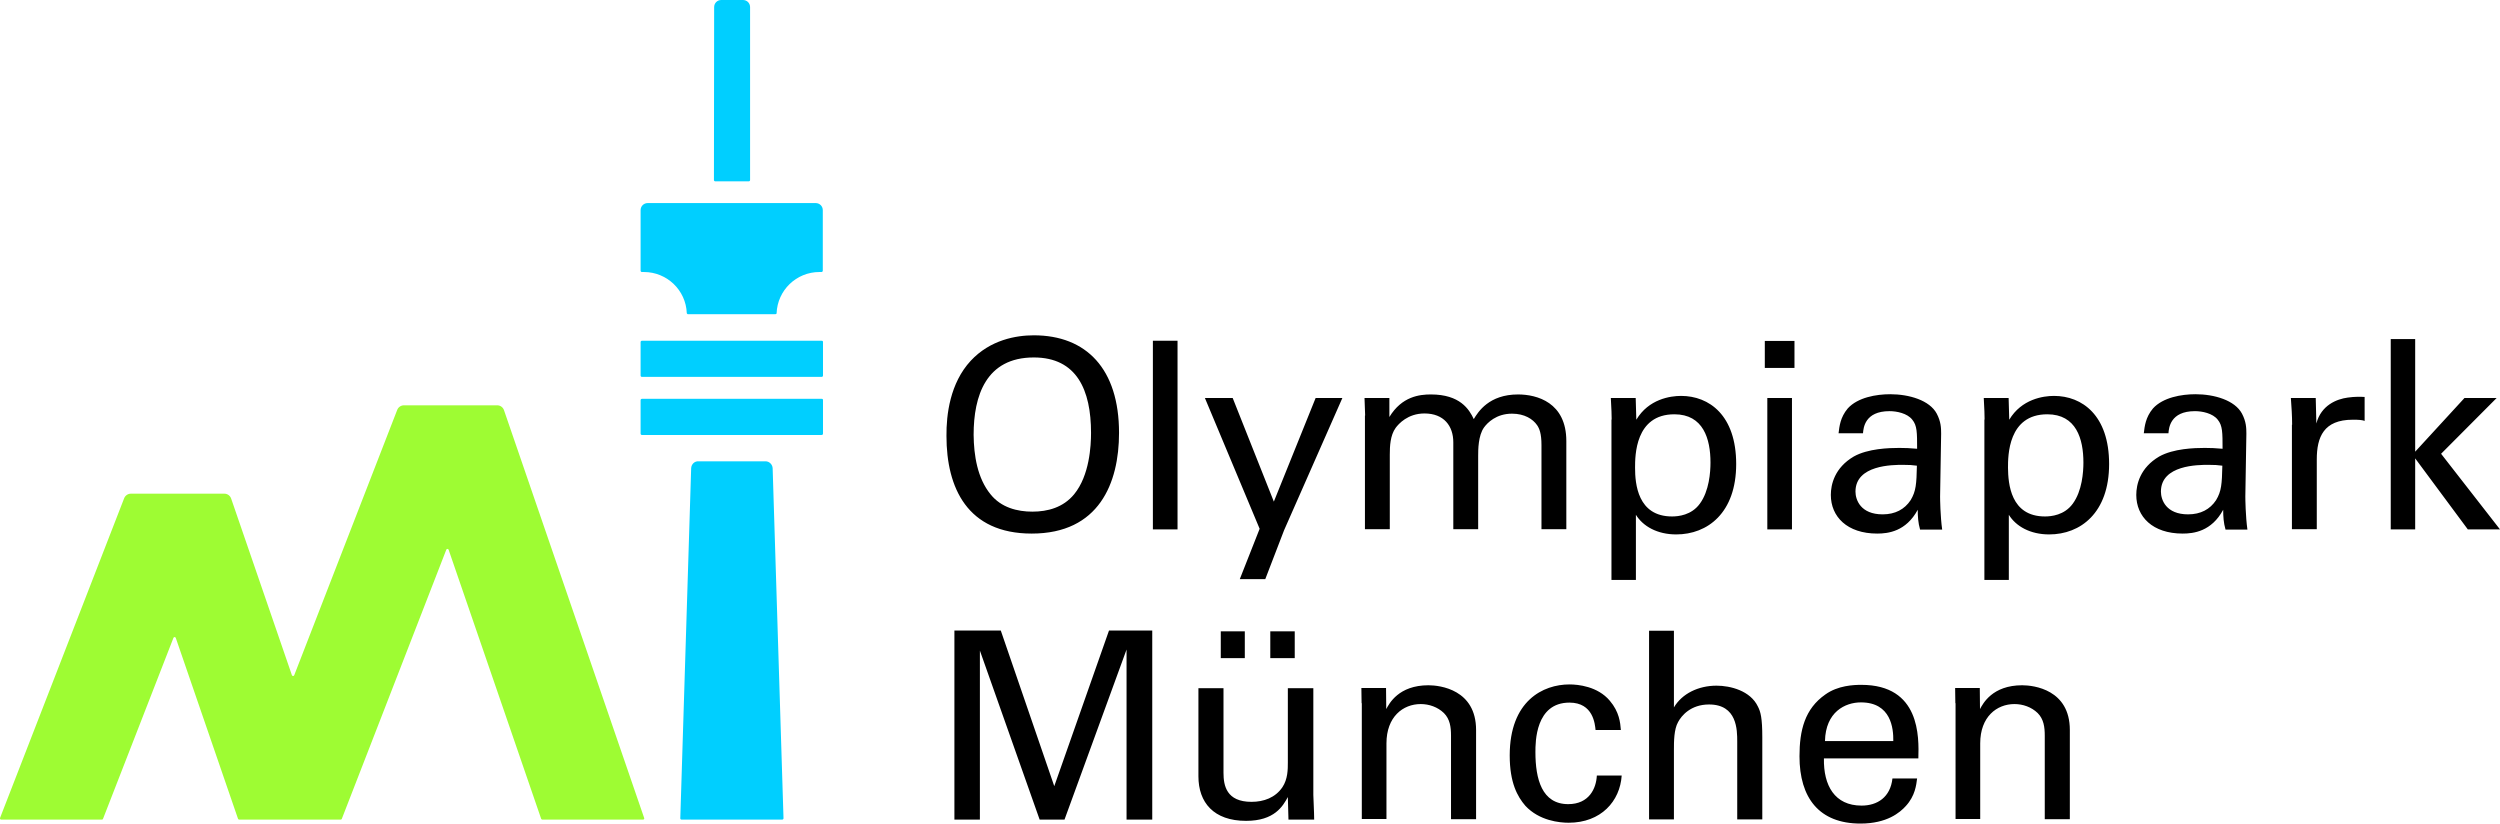
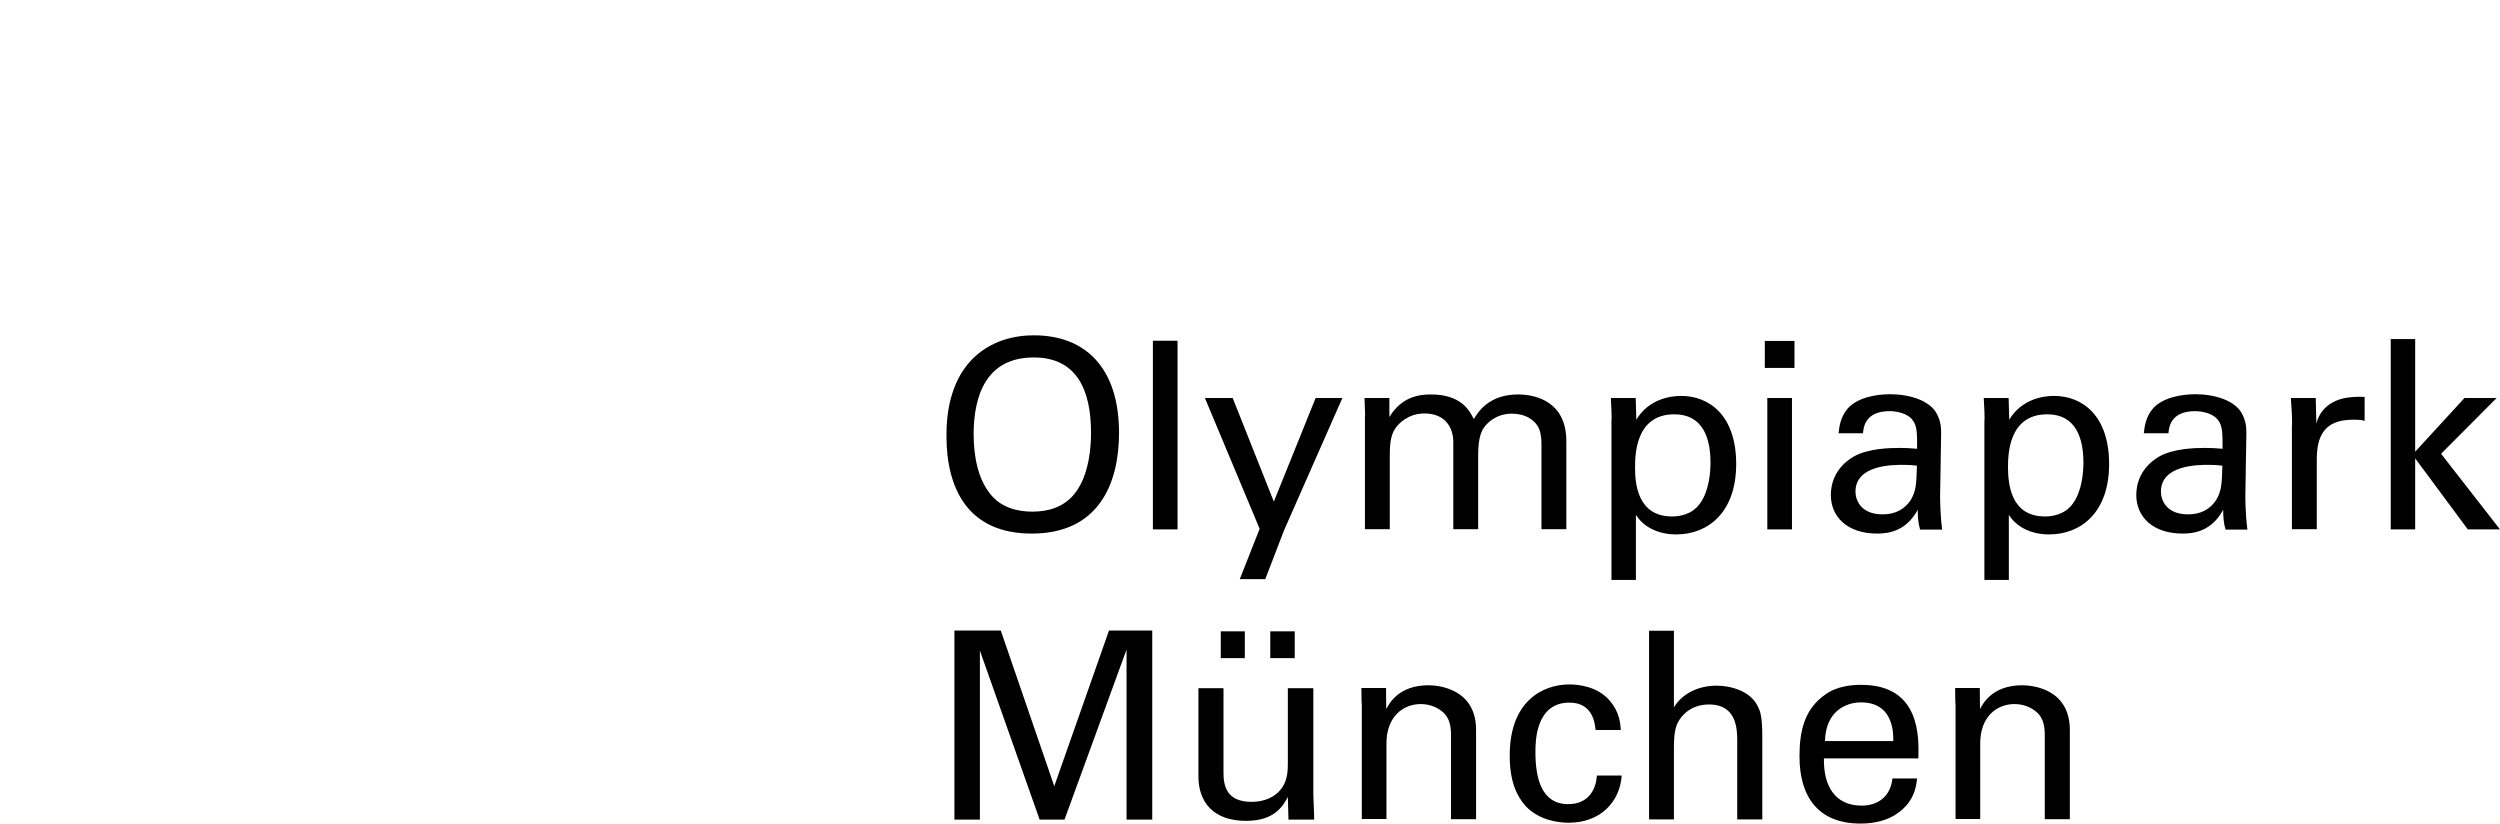
<svg xmlns="http://www.w3.org/2000/svg" id="svg1207" width="1196.625" height="394.199">
  <defs id="defs1204" />
-   <path style="fill:#9efc33" id="path1079" d="m 241.225,196.3 c -0.5,-1.4 -1.8,-2.3 -3.2,-2.3 h -44.7 c -1.4,0 -2.7,0.9 -3.2,2.2 l -49.3,127 c -0.2,0.5 -0.9,0.5 -1.1,0 l -29.1,-84.6 c -0.5,-1.4 -1.8,-2.3 -3.2,-2.3 H 62.625 c -1.4,0 -2.7,0.9 -3.2,2.2 L 0.025,391.5 c -0.1,0.4 0.1,0.8 0.5,0.8 H 48.825 c 0.2,0 0.4,-0.1 0.5,-0.4 l 33.7,-86.6 c 0.2,-0.5 0.9,-0.5 1.1,0 l 29.8,86.6 c 0.1,0.2 0.3,0.4 0.5,0.4 h 48.7 c 0.2,0 0.4,-0.1 0.5,-0.4 l 50,-128.8 c 0.2,-0.5 0.9,-0.5 1.1,0 l 44.3,128.8 c 0.1,0.2 0.3,0.4 0.5,0.4 h 48.3 c 0.4,0 0.7,-0.4 0.5,-0.8 z" />
  <path id="path1081" d="m 494.826,160.5 c -8.4,0 -20.801,2.099 -30.201,12.199 -9.9,10.7 -11.7,25.8 -11.6,36 0,24.8 10.001,46.701 40.801,46.701 32.2,0 41.799,-24.101 41.799,-48.201 0,-30.7 -15.699,-46.699 -40.799,-46.699 z m 649.5,1.801 v 91.1 h 11.699 v -34 l 25.199,34 h 15.4 L 1168.426,217.199 1195.025,190.5 h -15.4 l -23.6,25.699 v -53.898 z m -592.5,0.799 v 90.301 h 11.799 v -90.301 z m 292.898,0.1 v 12.9 h 14.201 v -12.9 z m -349.898,7.9 c 20.6,0 27.398,15.6 27.398,36.1 0,6.1 -0.7,20.4 -8.1,29.4 -5.2,6.3 -12.6,8.301 -20,8.301 -7.1,0 -14.9,-1.901 -20,-8.301 -6.3,-7.7 -8,-18.6 -8.1,-28.5 0,-18.6 5.901,-37 28.801,-37 z m 409.898,17.6 c -6.6,0 -15.499,1.501 -20.299,6.801 -3.6,4.3 -4,8.6 -4.4,11.9 h 11.699 c 0.2,-2.5 0.801,-10.6 12.701,-10.6 3.4,0 8.5,1 10.9,4.1 2.3,2.8 2.299,6.1 2.299,13.9 -3.6,-0.3 -5.5,-0.4 -8.5,-0.4 -5,0 -14.999,0.3 -21.799,4.1 -9.2,5.4 -11,13.4 -11,18.4 0,10.4 7.799,18.5 22.199,18.5 5.2,0 13.8,-1 19.4,-11.4 0,3.3 0.2,6.3 1.1,9.4 v 0.1 h 10.6 c -0.9,-6.4 -1,-14.801 -1,-15.801 l 0.5,-30.1 c 0,-2.8 -0.1,-5.8 -2.1,-9.6 -3.4,-6.4 -13.201,-9.301 -22.301,-9.301 z m 146.102,0 c -6.6,0 -15.501,1.501 -20.301,6.801 -3.6,4.3 -4,8.6 -4.4,11.9 h 11.801 c 0.2,-2.5 0.799,-10.6 12.699,-10.6 3.4,0 8.5,1 10.9,4.1 2.3,2.8 2.301,6.1 2.301,13.9 -3.6,-0.3 -5.5,-0.4 -8.5,-0.4 -5,0 -15.001,0.3 -21.801,4.1 -9.2,5.4 -11,13.4 -11,18.4 0,10.4 7.799,18.5 22.199,18.5 5.2,0 13.8,-1 19.4,-11.4 0,3.3 0.2,6.3 1.1,9.4 v 0.1 h 10.5 c -0.9,-6.4 -1,-14.801 -1,-15.801 l 0.5,-30.1 c 0,-2.8 -0.1,-5.8 -2.1,-9.6 -3.4,-6.4 -13.199,-9.301 -22.299,-9.301 z m -365.9,0.102 c -5.4,0 -13.9,0.899 -19.9,10.799 V 190.5 h -11.9 l 0.301,8.4 h -0.1 v 54.4 h 11.898 v -35.701 c 0,-4 0.201,-9.199 2.801,-12.799 1.4,-1.9 5.801,-6.9 13.801,-6.9 9.3,0 13.799,5.999 13.799,13.799 v 41.602 h 11.9 v -35.201 c 0,-2.7 7.8e-4,-9.6 2.801,-13.5 1.6,-2.2 5.798,-6.6 13.398,-6.6 6,0 10,2.6 12,5.5 1.1,1.6 2.102,4 2.102,9.5 v 40.301 h 11.898 v -42.201 c 0,-18.5 -14.1,-22.299 -23.1,-22.299 -13.9,0 -19.099,8.299 -21.199,11.799 -2.2,-4.7 -6.6,-11.799 -20.5,-11.799 z M 804.625,189.5 c -5.1,0 -15.5,1.5 -21.4,11.4 L 782.926,190.5 h -11.9 c 0.3,6 0.4,7.501 0.4,10.301 h -0.1 v 76.799 h 11.699 v -31.199 c 3.4,5.5 10.201,9.4 19.301,9.4 15,0 28.699,-10.301 28.699,-33.701 0,-23.3 -12.9,-32.6 -26.4,-32.6 z m 178.5,0 c -5.1,0 -15.5,1.5 -21.4,11.4 L 961.426,190.5 h -11.9 c 0.3,6 0.4,7.501 0.4,10.301 h -0.1 v 76.799 h 11.699 v -31.199 c 3.4,5.5 10.201,9.4 19.301,9.4 15,0 28.699,-10.301 28.699,-33.701 0,-23.3 -12.9,-32.6 -26.4,-32.6 z m 145.213,0.426 c -1.337,0.025 -2.863,0.125 -4.613,0.375 -5.2,0.7 -12.7,3.598 -15,12.398 L 1108.426,190.5 h -11.9 c 0.3,4.2 0.6,8.501 0.6,12.801 h -0.1 v 50 h 11.9 v -33.4 c 0,-10.7 3.299,-19 17.199,-19 1.4,0 2.5,-3.9e-4 3.4,0.1 0.9,0.1 1.701,0.2 2.301,0.5 V 190 c -1,-0.05 -2.151,-0.099 -3.488,-0.074 z M 576.725,190.5 l 26.201,62.6 -9.5,24.1 h 12.199 l 9,-23.398 L 642.525,190.5 H 629.725 l -20,49.6 L 590.025,190.5 Z m 269.201,0 v 62.9 H 857.725 V 190.5 Z m -44.5,7.801 c 13.9,0 17.299,11.8 17.299,23.1 0,4.5 -0.6,13.599 -5.1,19.699 -4,5.5 -10.299,6.1 -13.299,6.1 -16.5,0 -17.701,-15.699 -17.701,-23.299 0,-5.7 7.8e-4,-25.6 18.801,-25.6 z m 178.5,0 c 13.9,0 17.299,11.8 17.299,23.1 0,4.5 -0.6,13.599 -5.1,19.699 -4,5.5 -10.299,6.1 -13.299,6.1 -16.5,0 -17.601,-15.699 -17.701,-23.299 0,-5.7 7.8e-4,-25.6 18.801,-25.6 z M 910.826,222.5 c 2.9,0 4.599,0.1 6.699,0.4 -0.2,8.7 -0.4,12.2 -3,16.5 -2.9,4.4 -7.4,6.799 -13.4,6.799 -10.5,0 -13,-6.898 -13,-10.898 0,-12.8 17.901,-12.801 22.701,-12.801 z m 146.199,0 c 2.9,0 4.599,0.1 6.699,0.4 -0.2,8.7 -0.4,12.2 -3,16.5 -2.9,4.4 -7.398,6.799 -13.398,6.799 -10.5,0 -13,-6.898 -13,-10.898 0,-12.8 17.899,-12.801 22.699,-12.801 z m -600.199,79.301 v 90.5 h 12.199 v -80.9 l 28.6,80.9 h 11.9 l 29.699,-81.4 v 81.4 h 12.301 v -90.5 h -20.699 l -26.201,74.5 -25.6,-74.5 z m 332.5,0.1 v 90.299 h 11.898 v -33.299 c 0,-3.9 0,-9.801 2,-13.301 1.6,-3 6.001,-8.4 14.801,-8.4 13.5,0 13.5,12.201 13.5,17.801 v 37.199 h 12 v -39.299 c 0,-9.2 -0.8,-12.201 -2.1,-14.701 -3.6,-7.6 -13.201,-10 -19.801,-10 -8.7,0 -16.5,3.8 -20.4,10.4 v -36.699 z m -205,0.299 V 315 h 11.5 v -12.801 z m 23.699,0 V 315 H 619.725 V 302.199 Z M 751.225,327.6 c -12.6,0 -28.6,7.8 -28.6,34 0,13.1 3.7,19.7 7.5,24.1 6.7,7.2 16.401,8.102 20.701,8.102 15.5,0 24.598,-10.302 25.398,-22.602 h -11.898 c -0.3,6.2 -3.701,13.701 -13.701,13.701 -12.6,0 -15.699,-12 -15.699,-24.9 0,-4.8 -10e-4,-23.699 16.299,-23.699 11.4,0 12.2,10.299 12.5,13.199 v -0.1 h 12.102 c -0.3,-3.5 -0.701,-8.6 -5.301,-14 -5.8,-6.9 -15.201,-7.801 -19.301,-7.801 z m 139.701,0.201 c -3.7,0 -11.201,0.3 -17.201,4.6 -9.9,6.9 -12.398,17.2 -12.398,29.6 0,19.9 9.399,32.199 29.199,32.199 12.7,0 18.899,-5.298 21.699,-8.398 4.5,-4.9 5,-10.101 5.4,-13.201 h -11.799 c -1,9 -7.201,13 -14.801,13 -12.866,0 -18.27,-9.651 -18,-22.6 h 45.199 c 0.3,-10.3 0.901,-35.199 -27.299,-35.199 z M 683.725,328 c -14.3,0 -18.799,8.8 -20.199,11.4 l -0.1,-10.1 H 651.625 l 0.1,7.299 h 0.102 V 392 h 11.799 v -36.199 c 0,-12.7 7.9,-18.801 16.4,-18.801 4,0 8.1,1.401 11.1,4.301 2.9,2.9 3.4,6.699 3.4,10.799 v 40 h 12 V 349.4 C 706.525,330.1 689.325,328 683.725,328 Z m 284.201,0 c -14.3,0 -18.801,8.8 -20.201,11.4 l -0.1,-10.1 h -11.799 l 0.1,7.299 h 0.1 V 392 h 11.801 v -36.199 c 0,-12.7 7.898,-18.801 16.398,-18.801 4,0 8.102,1.401 11.102,4.301 2.9,2.9 3.398,6.699 3.398,10.799 v 40 h 12 V 349.4 C 990.725,330.1 973.526,328 967.926,328 Z m -394.301,1.4 v 42.199 c 0,12.5 7.301,21.301 22.801,21.301 13.6,0 17.6,-7 20,-11.4 l 0.299,10.801 h 12.301 c 0,-3.5 -0.4,-10.501 -0.4,-11.801 V 329.4 H 616.426 V 365 c 0,3.2 3.9e-4,7.901 -2.6,11.801 -3.4,5 -8.901,7 -14.801,7 -12,0 -13.4,-7.8 -13.4,-13.9 v -40.5 z m 317.1,6.799 c 14.5,0 15.6,12.5 15.5,18.5 h -32.699 c 0.3,-13.9 9.599,-18.5 17.199,-18.5 z" />
-   <path id="path1119" d="m 345.225,0 c -1.9,0 -3.398,1.5 -3.398,3.4 l -0.102,82.799 c 0,0.3 0.302,0.602 0.602,0.602 h 16.1 c 0.3,0 0.6,-0.302 0.6,-0.602 V 3.4 C 359.025,1.5 357.525,0 355.625,0 Z m -35.199,97.199 c -1.9,0 -3.4,1.5 -3.4,3.4 v 29 c 0,0.3 0.3,0.6 0.6,0.6 h 1 c 11,0 20.1,8.701 20.5,19.701 0.1,0.3 0.302,0.5 0.602,0.5 h 41.799 c 0.3,0 0.6,-0.2 0.6,-0.5 0.4,-10.9 9.4,-19.701 20.5,-19.701 h 1 c 0.3,0 0.602,-0.3 0.602,-0.6 v -29 c 0,-1.9 -1.5,-3.4 -3.4,-3.4 z m -2.801,65.9 c -0.3,0 -0.6,0.3 -0.6,0.6 v 16.102 c 0,0.3 0.3,0.6 0.6,0.6 h 86.102 c 0.3,0 0.6,-0.3 0.6,-0.6 v -16.102 c 0,-0.4 -0.2,-0.6 -0.6,-0.6 z m 0,27.801 c -0.3,0 -0.6,0.3 -0.6,0.6 v 16.1 c 0,0.3 0.3,0.6 0.6,0.6 h 86.102 c 0.3,0 0.6,-0.3 0.6,-0.6 V 191.5 c 0,-0.4 -0.2,-0.6 -0.6,-0.6 z m 27.102,29.9 c -1.9,-0.1 -3.4,1.399 -3.5,3.299 l -5.201,167.6 c 0,0.3 0.2,0.602 0.6,0.602 h 48.201 c 0.3,0 0.6,-0.302 0.6,-0.602 l -5.199,-167.6 c -0.1,-1.8 -1.6,-3.299 -3.4,-3.299 z" style="fill:#00cfff" />
</svg>